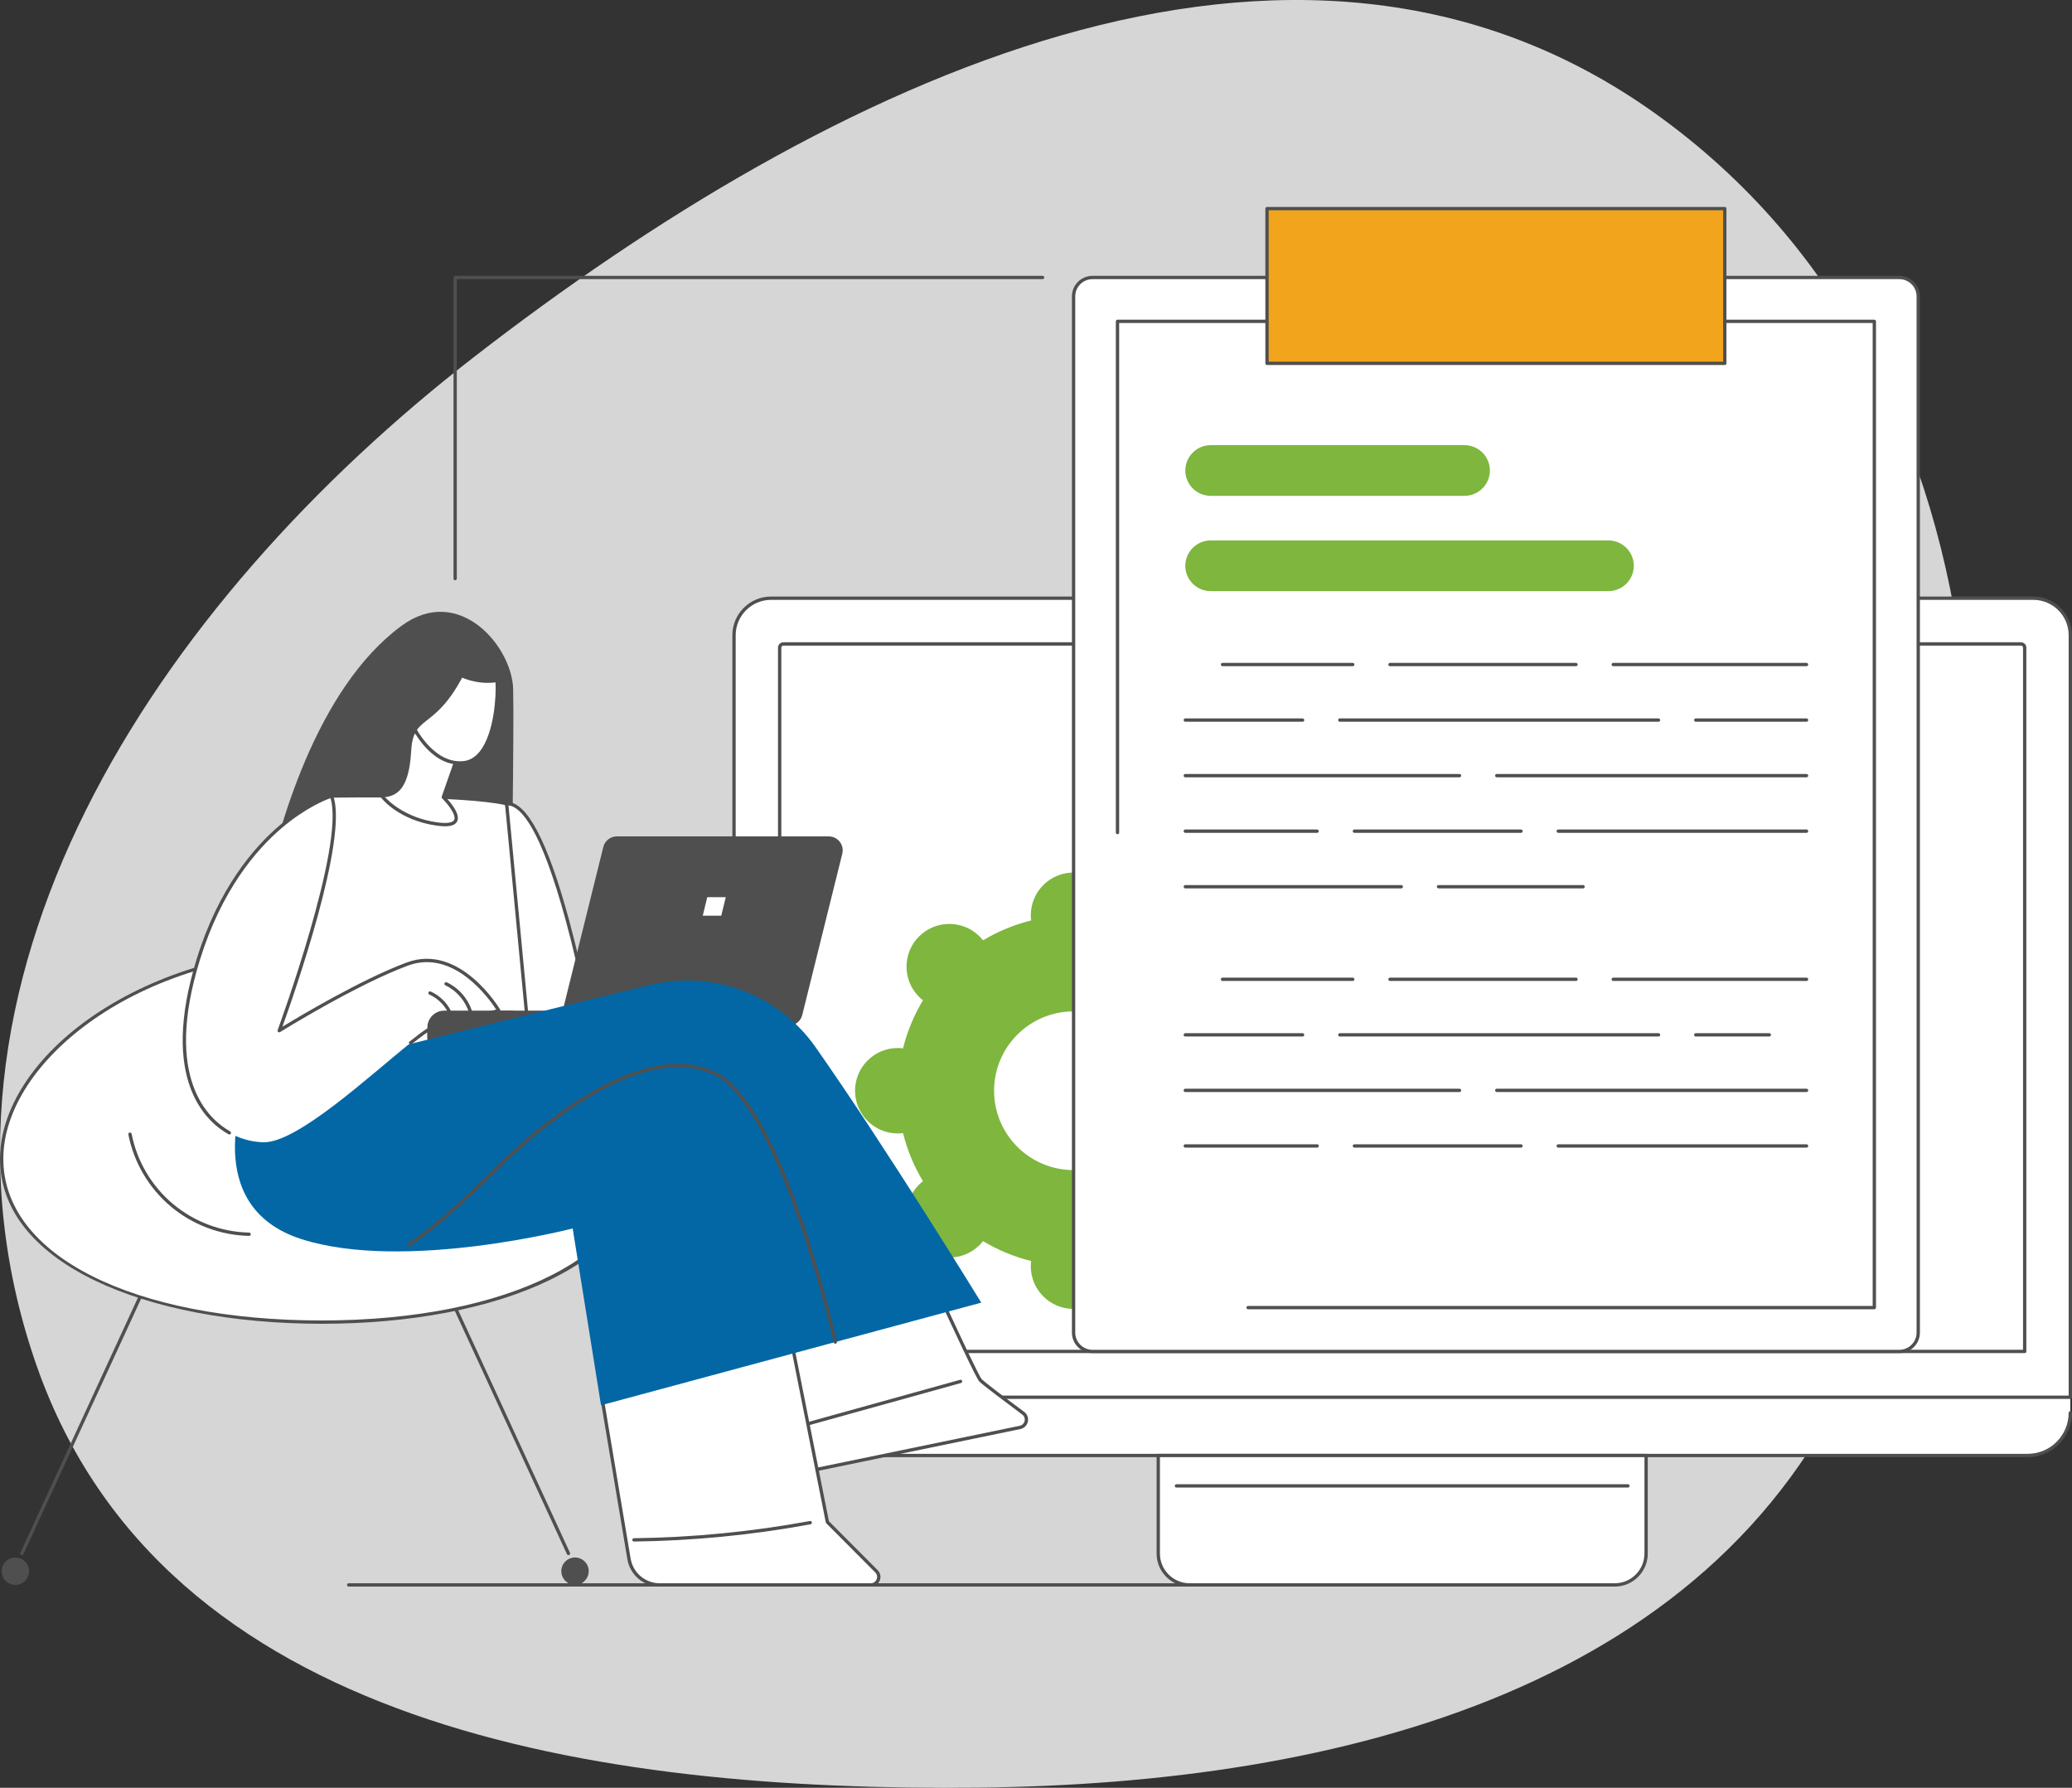
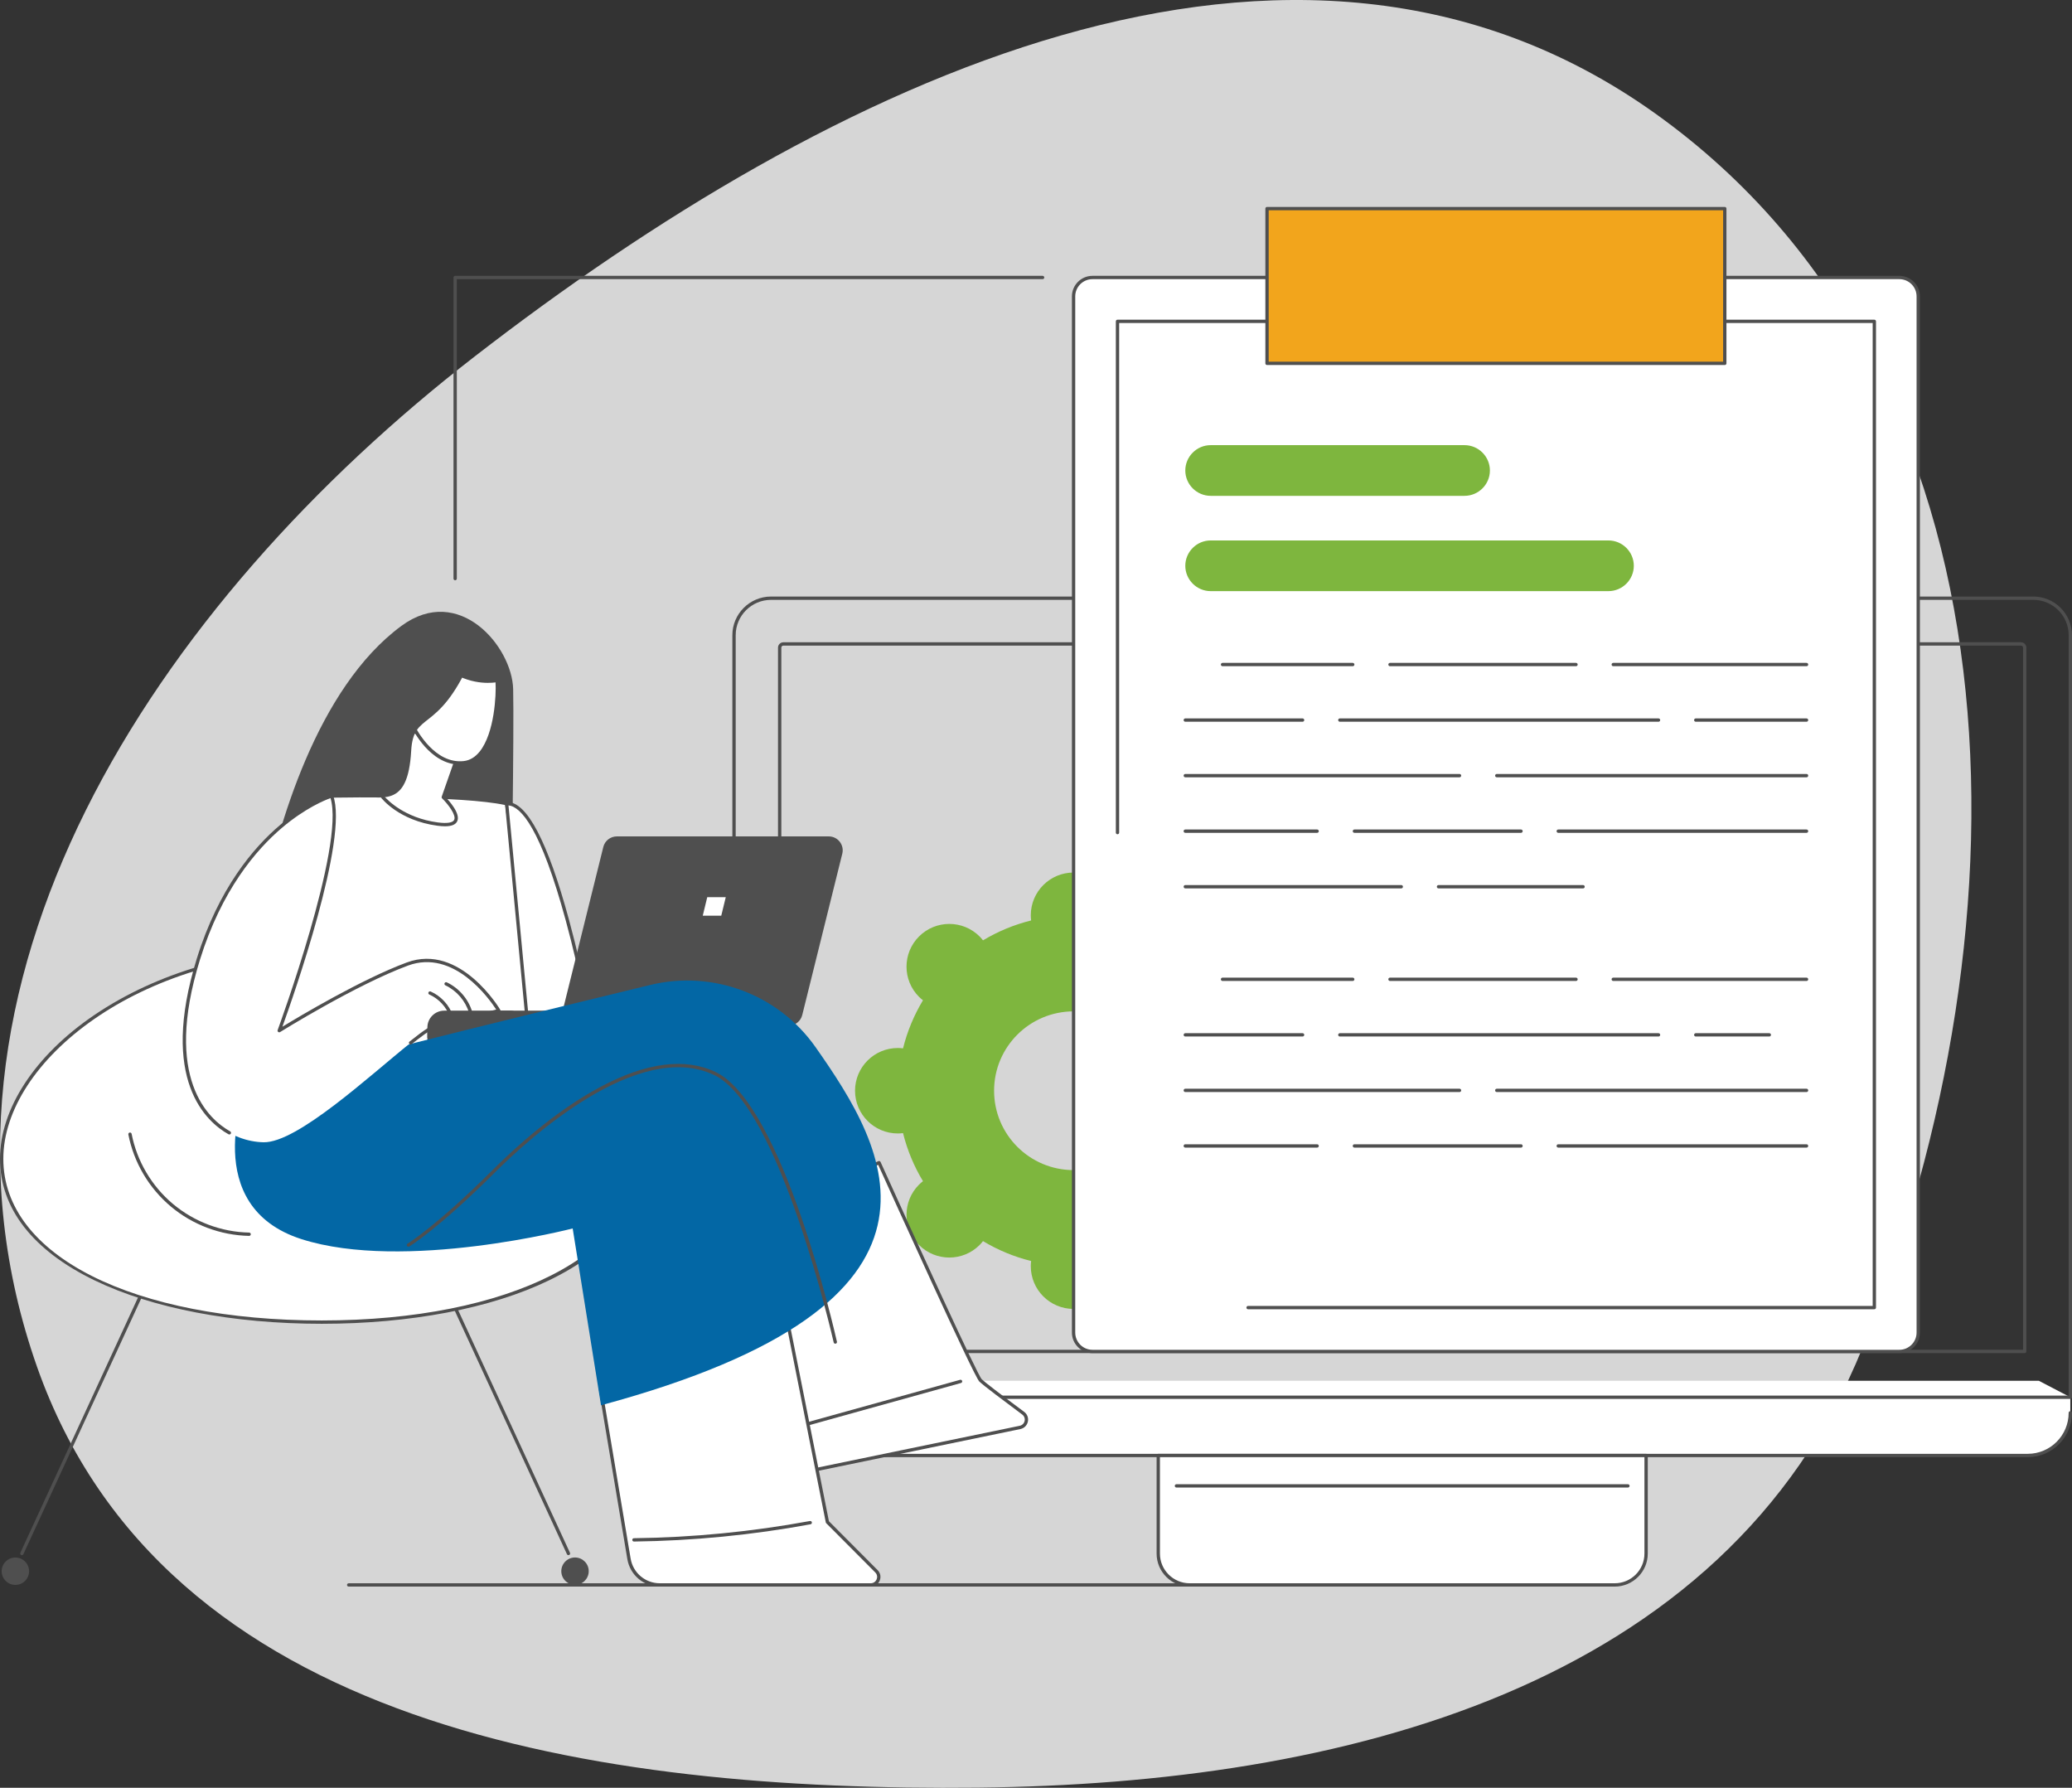
<svg xmlns="http://www.w3.org/2000/svg" width="721" height="622" viewBox="0 0 721 622" fill="none">
  <rect x="0" y="0" width="721" height="622" fill="#333333" stroke="none" />
  <path fill-rule="evenodd" clip-rule="evenodd" d="M340.341 621.944C466.701 620.652 600.215 587.263 648.096 468.92C708.199 320.368 705.571 132.087 575.996 39.495C449.837 -50.656 287.973 28.971 165.303 123.925C54.271 209.87 -34.005 342.131 12.84 475.413C57.062 601.233 208.386 623.292 340.341 621.944Z" fill="white" fill-opacity="0.8" />
  <g clip-path="url(#clip0_973_12431)">
    <path d="M255.422 491.551C255.422 499.745 262.049 506.387 270.22 506.387H705.615C713.789 506.387 720.413 499.745 720.413 491.551V486.114L709.455 480.398H259.012L255.422 486.114V491.551Z" fill="white" />
    <path d="M705.617 506.966H270.222C261.744 506.966 254.844 500.052 254.844 491.554C254.844 491.234 255.101 490.977 255.422 490.977C255.742 490.977 255.999 491.236 255.999 491.554C255.999 499.415 262.379 505.809 270.22 505.809H705.614C713.455 505.809 719.835 499.415 719.835 491.554C719.835 491.234 720.092 490.977 720.413 490.977C720.733 490.977 720.991 491.236 720.991 491.554C720.991 500.052 714.093 506.966 705.612 506.966H705.617Z" fill="#4F4F4F" />
    <path d="M403.047 506.391H572.801V540.518C572.801 546.538 567.905 551.427 561.877 551.427H413.971C407.943 551.427 403.047 546.538 403.047 540.518V506.391Z" fill="white" />
    <path d="M561.877 552.003H413.971C407.627 552.003 402.469 546.851 402.469 540.517V506.39C402.469 506.07 402.726 505.812 403.047 505.812H572.801C573.121 505.812 573.379 506.072 573.379 506.39V540.517C573.379 546.851 568.22 552.003 561.877 552.003ZM403.624 506.967V540.517C403.624 546.214 408.266 550.849 413.971 550.849H561.877C567.582 550.849 572.223 546.214 572.223 540.517V506.967H403.624Z" fill="#4F4F4F" />
    <path d="M566.474 517.545H409.367C409.046 517.545 408.789 517.285 408.789 516.968C408.789 516.65 409.046 516.391 409.367 516.391H566.474C566.794 516.391 567.052 516.65 567.052 516.968C567.052 517.285 566.794 517.545 566.474 517.545Z" fill="#4F4F4F" />
-     <path d="M268.311 208.125H707.527C714.64 208.125 720.416 213.893 720.416 220.996V486.121H255.422V220.996C255.422 213.893 261.198 208.125 268.311 208.125Z" fill="white" />
    <path d="M720.418 486.697H255.422C255.101 486.697 254.844 486.437 254.844 486.12V220.995C254.844 213.58 260.885 207.547 268.31 207.547H707.527C714.952 207.547 720.993 213.58 720.993 220.995V486.12C720.993 486.44 720.733 486.697 720.415 486.697H720.418ZM256.002 485.543H719.84V220.995C719.84 214.217 714.319 208.701 707.529 208.701H268.313C261.526 208.701 256.002 214.214 256.002 220.995V485.543Z" fill="#4F4F4F" />
    <path d="M704.535 470.774H271.304C270.984 470.774 270.727 470.514 270.727 470.197V225.326C270.727 224.298 271.564 223.461 272.594 223.461H703.245C704.275 223.461 705.113 224.298 705.113 225.326V470.197C705.113 470.517 704.855 470.774 704.535 470.774ZM271.885 469.62H703.957V225.328C703.957 224.938 703.637 224.618 703.245 224.618H272.594C272.203 224.618 271.882 224.935 271.882 225.328V469.62H271.885Z" fill="#4F4F4F" />
    <path d="M413.972 552.006H121.328C121.007 552.006 120.75 551.746 120.75 551.429C120.75 551.111 121.01 550.852 121.328 550.852H413.97C414.29 550.852 414.548 551.111 414.548 551.429C414.548 551.746 414.288 552.006 413.97 552.006H413.972Z" fill="#4F4F4F" />
    <path d="M449.627 379.486C449.627 371.274 442.958 364.619 434.734 364.619C434.119 364.619 433.521 364.667 432.927 364.74C431.443 358.773 429.087 353.149 425.99 348.021C426.46 347.654 426.92 347.263 427.353 346.831C433.169 341.023 433.169 331.61 427.353 325.805C421.538 319.998 412.106 319.998 406.291 325.805C405.857 326.238 405.466 326.697 405.098 327.166C399.961 324.074 394.329 321.721 388.351 320.242C388.422 319.649 388.472 319.048 388.472 318.437C388.472 310.225 381.803 303.57 373.579 303.57C365.355 303.57 358.686 310.227 358.686 318.437C358.686 319.048 358.733 319.649 358.807 320.242C352.829 321.724 347.198 324.074 342.06 327.166C341.692 326.697 341.301 326.238 340.867 325.805C335.052 319.998 325.62 319.998 319.805 325.805C313.989 331.612 313.989 341.026 319.805 346.831C320.238 347.263 320.698 347.654 321.168 348.021C318.071 353.152 315.715 358.773 314.231 364.74C313.638 364.669 313.039 364.619 312.424 364.619C304.198 364.619 297.531 371.277 297.531 379.486C297.531 387.696 304.2 394.353 312.424 394.353C313.039 394.353 313.638 394.306 314.231 394.233C315.715 400.2 318.071 405.823 321.168 410.951C320.698 411.319 320.238 411.709 319.805 412.142C313.989 417.949 313.989 427.363 319.805 433.168C325.62 438.975 335.052 438.975 340.867 433.168C341.301 432.735 341.692 432.276 342.06 431.806C347.198 434.899 352.829 437.252 358.807 438.731C358.736 439.324 358.686 439.924 358.686 440.536C358.686 448.748 365.355 455.402 373.579 455.402C381.803 455.402 388.472 448.745 388.472 440.536C388.472 439.924 388.425 439.324 388.351 438.731C394.329 437.249 399.961 434.899 405.098 431.806C405.466 432.276 405.857 432.735 406.291 433.168C412.106 438.975 421.538 438.975 427.353 433.168C433.169 427.36 433.169 417.947 427.353 412.142C426.92 411.709 426.46 411.319 425.99 410.951C429.087 405.821 431.445 400.2 432.927 394.233C433.521 394.303 434.122 394.353 434.734 394.353C442.96 394.353 449.627 387.696 449.627 379.486ZM401.232 379.486C401.232 394.736 388.847 407.098 373.574 407.098C358.3 407.098 345.916 394.736 345.916 379.486C345.916 364.237 358.3 351.875 373.574 351.875C388.847 351.875 401.232 364.237 401.232 379.486Z" fill="#7EB63E" />
    <path d="M660.922 96.547H380.152C376.522 96.547 373.578 99.486 373.578 103.112V463.631C373.578 467.257 376.522 470.197 380.152 470.197H660.922C664.553 470.197 667.497 467.257 667.497 463.631V103.112C667.497 99.486 664.553 96.547 660.922 96.547Z" fill="white" />
    <path d="M660.922 470.773H380.152C376.207 470.773 373 467.567 373 463.63V103.111C373 99.174 376.21 95.969 380.152 95.969H660.922C664.867 95.969 668.074 99.174 668.074 103.111V463.633C668.074 467.573 664.864 470.775 660.922 470.775V470.773ZM380.15 97.123C376.843 97.123 374.153 99.809 374.153 103.111V463.633C374.153 466.935 376.843 469.621 380.15 469.621H660.919C664.226 469.621 666.916 466.935 666.916 463.633V103.111C666.916 99.809 664.226 97.123 660.919 97.123H380.15Z" fill="#4F4F4F" />
    <path d="M652.219 454.936V111.805L388.861 111.805V454.936H652.219Z" fill="white" />
    <path d="M652.214 455.515H434.299C433.979 455.515 433.721 455.255 433.721 454.938C433.721 454.621 433.979 454.361 434.299 454.361H651.637V112.383H389.437V289.676C389.437 289.996 389.177 290.253 388.859 290.253C388.541 290.253 388.281 289.994 388.281 289.676V111.804C388.281 111.484 388.541 111.227 388.859 111.227H652.217C652.538 111.227 652.795 111.486 652.795 111.804V454.935C652.795 455.255 652.535 455.512 652.217 455.512L652.214 455.515Z" fill="#4F4F4F" />
    <path d="M600.178 72.578H440.891V126.419H600.178V72.578Z" fill="#F2A51C" />
    <path d="M600.178 126.995H440.89C440.57 126.995 440.312 126.736 440.312 126.418V72.577C440.312 72.257 440.57 72 440.89 72H600.178C600.498 72 600.755 72.26 600.755 72.577V126.418C600.755 126.738 600.498 126.995 600.178 126.995ZM441.468 125.841H599.6V73.154H441.468V125.839V125.841Z" fill="#4F4F4F" />
    <path d="M509.616 172.512H421.284C416.427 172.512 412.453 168.543 412.453 163.693C412.453 158.844 416.427 154.875 421.284 154.875H509.616C514.473 154.875 518.447 158.844 518.447 163.693C518.447 168.543 514.473 172.512 509.616 172.512Z" fill="#7EB63E" />
    <path d="M559.692 205.668H421.284C416.427 205.668 412.453 201.699 412.453 196.85C412.453 192 416.427 188.031 421.284 188.031H559.692C564.549 188.031 568.523 192 568.523 196.85C568.523 201.699 564.549 205.668 559.692 205.668Z" fill="#7EB63E" />
    <path d="M628.631 341.295H561.367C561.046 341.295 560.789 341.035 560.789 340.718C560.789 340.4 561.046 340.141 561.367 340.141H628.631C628.952 340.141 629.209 340.4 629.209 340.718C629.209 341.035 628.952 341.295 628.631 341.295Z" fill="#4F4F4F" />
    <path d="M548.409 341.295H483.679C483.359 341.295 483.102 341.035 483.102 340.718C483.102 340.4 483.362 340.141 483.679 340.141H548.409C548.73 340.141 548.987 340.4 548.987 340.718C548.987 341.035 548.73 341.295 548.409 341.295Z" fill="#4F4F4F" />
    <path d="M470.715 341.295H425.406C425.086 341.295 424.828 341.035 424.828 340.718C424.828 340.4 425.086 340.141 425.406 340.141H470.715C471.035 340.141 471.293 340.4 471.293 340.718C471.293 341.035 471.033 341.295 470.715 341.295Z" fill="#4F4F4F" />
    <path d="M615.669 360.623H590.078C589.757 360.623 589.5 360.363 589.5 360.046C589.5 359.728 589.757 359.469 590.078 359.469H615.669C615.989 359.469 616.247 359.728 616.247 360.046C616.247 360.363 615.989 360.623 615.669 360.623Z" fill="#4F4F4F" />
    <path d="M577.121 360.623H466.226C465.906 360.623 465.648 360.363 465.648 360.046C465.648 359.728 465.906 359.469 466.226 359.469H577.121C577.441 359.469 577.699 359.728 577.699 360.046C577.699 360.363 577.441 360.623 577.121 360.623Z" fill="#4F4F4F" />
    <path d="M453.268 360.623H412.453C412.132 360.623 411.875 360.363 411.875 360.046C411.875 359.728 412.132 359.469 412.453 359.469H453.268C453.588 359.469 453.845 359.728 453.845 360.046C453.845 360.363 453.588 360.623 453.268 360.623Z" fill="#4F4F4F" />
    <path d="M628.634 379.943H520.836C520.515 379.943 520.258 379.683 520.258 379.366C520.258 379.049 520.515 378.789 520.836 378.789H628.634C628.954 378.789 629.212 379.049 629.212 379.366C629.212 379.683 628.954 379.943 628.634 379.943Z" fill="#4F4F4F" />
    <path d="M507.877 379.943H412.453C412.132 379.943 411.875 379.683 411.875 379.366C411.875 379.049 412.132 378.789 412.453 378.789H507.877C508.197 378.789 508.455 379.049 508.455 379.366C508.455 379.683 508.197 379.943 507.877 379.943Z" fill="#4F4F4F" />
    <path d="M628.631 399.271H542.226C541.906 399.271 541.648 399.012 541.648 398.694C541.648 398.377 541.906 398.117 542.226 398.117H628.631C628.951 398.117 629.209 398.377 629.209 398.694C629.209 399.012 628.951 399.271 628.631 399.271Z" fill="#4F4F4F" />
    <path d="M529.271 399.271H471.297C470.976 399.271 470.719 399.012 470.719 398.694C470.719 398.377 470.976 398.117 471.297 398.117H529.271C529.591 398.117 529.849 398.377 529.849 398.694C529.849 399.012 529.591 399.271 529.271 399.271Z" fill="#4F4F4F" />
    <path d="M458.329 399.271H412.445C412.125 399.271 411.867 399.012 411.867 398.694C411.867 398.377 412.125 398.117 412.445 398.117H458.329C458.649 398.117 458.907 398.377 458.907 398.694C458.907 399.012 458.649 399.271 458.329 399.271Z" fill="#4F4F4F" />
    <path d="M628.631 231.787H561.367C561.046 231.787 560.789 231.527 560.789 231.21C560.789 230.892 561.046 230.633 561.367 230.633H628.631C628.952 230.633 629.209 230.892 629.209 231.21C629.209 231.527 628.952 231.787 628.631 231.787Z" fill="#4F4F4F" />
    <path d="M548.409 231.787H483.679C483.359 231.787 483.102 231.527 483.102 231.21C483.102 230.892 483.362 230.633 483.679 230.633H548.409C548.73 230.633 548.987 230.892 548.987 231.21C548.987 231.527 548.73 231.787 548.409 231.787Z" fill="#4F4F4F" />
    <path d="M470.715 231.787H425.406C425.086 231.787 424.828 231.527 424.828 231.21C424.828 230.892 425.086 230.633 425.406 230.633H470.715C471.035 230.633 471.293 230.892 471.293 231.21C471.293 231.527 471.033 231.787 470.715 231.787Z" fill="#4F4F4F" />
    <path d="M628.631 251.107H590.078C589.757 251.107 589.5 250.848 589.5 250.53C589.5 250.213 589.757 249.953 590.078 249.953H628.631C628.951 249.953 629.209 250.213 629.209 250.53C629.209 250.848 628.951 251.107 628.631 251.107Z" fill="#4F4F4F" />
    <path d="M577.121 251.107H466.226C465.906 251.107 465.648 250.848 465.648 250.53C465.648 250.213 465.906 249.953 466.226 249.953H577.121C577.441 249.953 577.699 250.213 577.699 250.53C577.699 250.848 577.441 251.107 577.121 251.107Z" fill="#4F4F4F" />
    <path d="M453.268 251.107H412.453C412.132 251.107 411.875 250.848 411.875 250.53C411.875 250.213 412.132 249.953 412.453 249.953H453.268C453.588 249.953 453.845 250.213 453.845 250.53C453.845 250.848 453.588 251.107 453.268 251.107Z" fill="#4F4F4F" />
    <path d="M628.634 270.435H520.836C520.515 270.435 520.258 270.176 520.258 269.858C520.258 269.541 520.515 269.281 520.836 269.281H628.634C628.954 269.281 629.212 269.541 629.212 269.858C629.212 270.176 628.954 270.435 628.634 270.435Z" fill="#4F4F4F" />
    <path d="M507.877 270.435H412.453C412.132 270.435 411.875 270.176 411.875 269.858C411.875 269.541 412.132 269.281 412.453 269.281H507.877C508.197 269.281 508.455 269.541 508.455 269.858C508.455 270.176 508.197 270.435 507.877 270.435Z" fill="#4F4F4F" />
    <path d="M628.631 289.756H542.226C541.906 289.756 541.648 289.496 541.648 289.179C541.648 288.861 541.906 288.602 542.226 288.602H628.631C628.951 288.602 629.209 288.861 629.209 289.179C629.209 289.496 628.951 289.756 628.631 289.756Z" fill="#4F4F4F" />
    <path d="M529.271 289.756H471.297C470.976 289.756 470.719 289.496 470.719 289.179C470.719 288.861 470.976 288.602 471.297 288.602H529.271C529.591 288.602 529.849 288.861 529.849 289.179C529.849 289.496 529.591 289.756 529.271 289.756Z" fill="#4F4F4F" />
    <path d="M458.329 289.756H412.445C412.125 289.756 411.867 289.496 411.867 289.179C411.867 288.861 412.125 288.602 412.445 288.602H458.329C458.649 288.602 458.907 288.861 458.907 289.179C458.907 289.496 458.649 289.756 458.329 289.756Z" fill="#4F4F4F" />
    <path d="M550.867 309.084H500.562C500.242 309.084 499.984 308.824 499.984 308.507C499.984 308.189 500.242 307.93 500.562 307.93H550.867C551.187 307.93 551.445 308.189 551.445 308.507C551.445 308.824 551.187 309.084 550.867 309.084Z" fill="#4F4F4F" />
    <path d="M487.61 309.084H412.453C412.132 309.084 411.875 308.824 411.875 308.507C411.875 308.189 412.132 307.93 412.453 307.93H487.61C487.931 307.93 488.188 308.189 488.188 308.507C488.188 308.824 487.931 309.084 487.61 309.084Z" fill="#4F4F4F" />
    <path d="M90.945 315.758L177.938 315.024C177.938 315.024 178.92 254.534 178.563 239.756C178.206 224.978 159.759 202.982 139.687 217.752C110.322 239.36 96.369 287.732 90.945 315.758Z" fill="#4F4F4F" />
    <path d="M7.61 541.065C7.529 541.065 7.447 541.049 7.368 541.012C7.077 540.879 6.951 540.535 7.085 540.246L74.538 393.891C74.67 393.602 75.014 393.474 75.305 393.608C75.597 393.741 75.723 394.085 75.589 394.374L8.135 540.729C8.038 540.941 7.828 541.065 7.61 541.065Z" fill="#4F4F4F" />
    <path d="M8.72 550.024C10.583 548.164 10.583 545.148 8.72 543.288C6.857 541.428 3.837 541.428 1.974 543.288C0.112 545.148 0.112 548.164 1.974 550.024C3.837 551.885 6.857 551.885 8.72 550.024Z" fill="#4F4F4F" />
    <path d="M197.806 541.065C197.588 541.065 197.378 540.939 197.28 540.729L129.827 394.374C129.693 394.085 129.819 393.741 130.111 393.608C130.402 393.474 130.746 393.602 130.878 393.891L198.331 540.246C198.465 540.535 198.339 540.879 198.047 541.012C197.969 541.049 197.887 541.065 197.806 541.065Z" fill="#4F4F4F" />
    <path d="M200.854 551.343C203.454 550.922 205.22 548.475 204.798 545.878C204.376 543.282 201.926 541.518 199.325 541.94C196.725 542.361 194.959 544.808 195.381 547.405C195.804 550.002 198.254 551.765 200.854 551.343Z" fill="#4F4F4F" />
    <path d="M223.363 403.172C223.363 438.855 173.492 459.993 111.969 459.993C50.447 459.993 0.578 438.857 0.578 403.172C0.578 367.487 50.449 330.773 111.972 330.773C173.495 330.773 223.366 367.489 223.366 403.172H223.363Z" fill="white" />
    <path d="M111.972 460.569C81.141 460.569 53.078 455.21 32.953 445.482C11.394 435.061 0 420.43 0 403.171C0 385.912 11.985 367.25 32.88 353.112C54.722 338.334 82.811 330.195 111.972 330.195C141.132 330.195 169.221 338.334 191.064 353.112C211.961 367.25 223.943 385.498 223.943 403.171C223.943 420.844 212.549 435.061 190.99 445.482C170.865 455.21 142.803 460.569 111.972 460.569ZM111.972 331.349C48.547 331.349 1.158 369.267 1.158 403.171C1.158 437.075 46.727 459.415 111.972 459.415C177.216 459.415 222.785 436.286 222.785 403.171C222.785 370.056 175.393 331.349 111.972 331.349Z" fill="#4F4F4F" />
    <path d="M86.69 429.99C86.69 429.99 86.682 429.99 86.677 429.99C76.727 429.788 67.051 426.153 59.434 419.758C51.816 413.361 46.571 404.466 44.667 394.711C44.606 394.399 44.811 394.095 45.124 394.035C45.436 393.972 45.741 394.179 45.801 394.491C47.656 403.989 52.762 412.647 60.179 418.874C67.594 425.101 77.013 428.639 86.7 428.836C87.021 428.841 87.273 429.106 87.267 429.426C87.26 429.741 87.002 429.993 86.69 429.993V429.99Z" fill="#4F4F4F" />
    <path d="M86.781 371.168L115.366 276.949C115.366 276.949 160.462 276.033 176.306 279.608C176.306 279.608 185.961 348.888 186.776 364.663L86.781 371.168Z" fill="white" />
    <path d="M86.78 371.747C86.604 371.747 86.436 371.668 86.328 371.529C86.21 371.38 86.173 371.183 86.228 371.002L114.813 276.783C114.887 276.544 115.105 276.379 115.355 276.374C115.806 276.363 160.705 275.498 176.433 279.049C176.667 279.102 176.846 279.296 176.877 279.532C176.974 280.224 186.546 349.016 187.352 364.636C187.368 364.951 187.129 365.221 186.811 365.242L86.817 371.747C86.817 371.747 86.79 371.747 86.78 371.747ZM115.796 277.52L87.576 370.54L186.165 364.127C185.209 348.193 176.567 285.701 175.787 280.088C160.687 276.848 120.366 277.441 115.796 277.52Z" fill="#4F4F4F" />
    <path d="M206.566 361.16C206.566 361.16 192.274 278.849 176.297 279.615L184.426 365.084L206.566 361.157V361.16Z" fill="white" />
    <path d="M184.426 365.659C184.3 365.659 184.177 365.617 184.077 365.541C183.948 365.444 183.867 365.297 183.851 365.137L175.722 279.669C175.706 279.511 175.756 279.354 175.861 279.236C175.963 279.118 176.113 279.044 176.271 279.037C176.352 279.031 176.433 279.031 176.515 279.031C183.375 279.031 190.596 292.794 197.979 319.947C203.493 340.219 207.099 360.852 207.136 361.059C207.191 361.374 206.981 361.67 206.668 361.725L184.529 365.652C184.494 365.657 184.46 365.659 184.429 365.659H184.426ZM176.935 280.206L184.944 364.403L205.896 360.689C205.279 357.235 201.854 338.588 196.863 320.243C188.172 288.288 181.319 280.655 176.935 280.206Z" fill="#4F4F4F" />
    <path d="M268.203 361.157L148.719 365.083V357.479C148.719 354.245 151.343 351.625 154.581 351.625H268.2V361.157H268.203Z" fill="#4F4F4F" />
    <path d="M274.45 356.836H200.701C197.552 356.836 195.238 353.883 195.997 350.83L209.936 294.677C210.472 292.519 212.413 291 214.64 291H288.39C291.539 291 293.853 293.953 293.094 297.007L279.155 353.159C278.619 355.317 276.678 356.836 274.45 356.836Z" fill="#4F4F4F" />
    <path d="M250.979 318.58H244.539L246.105 312.148H252.545L250.979 318.58Z" fill="white" />
    <path d="M305.887 404.516C305.887 404.516 339.163 478.249 341.183 480.253C342.507 481.565 350.613 487.645 356.047 491.684C357.972 493.114 357.3 496.143 354.949 496.628L278.746 512.377L259.359 425.814L305.887 404.518V404.516Z" fill="white" />
    <path d="M278.75 512.949C278.484 512.949 278.245 512.765 278.185 512.498L258.795 425.935C258.735 425.67 258.872 425.398 259.119 425.285L305.646 403.989C305.788 403.926 305.945 403.921 306.09 403.973C306.234 404.028 306.35 404.136 306.413 404.278C319.717 433.754 340.062 478.203 341.594 479.845C342.573 480.818 347.832 484.857 356.392 491.218C357.466 492.018 357.955 493.324 357.666 494.633C357.377 495.942 356.379 496.923 355.065 497.193L278.863 512.941C278.823 512.949 278.784 512.954 278.744 512.954L278.75 512.949ZM260.027 426.137L279.188 511.69L354.834 496.057C355.696 495.879 356.35 495.236 356.539 494.379C356.728 493.521 356.408 492.666 355.704 492.141C349.615 487.619 342.085 481.956 340.777 480.658C338.781 478.678 309.972 414.966 305.599 405.277L260.027 426.137Z" fill="#4F4F4F" />
    <path d="M277.679 496.904C277.427 496.904 277.193 496.737 277.122 496.482C277.038 496.175 277.217 495.855 277.524 495.771L334.093 480.06C334.398 479.976 334.718 480.154 334.805 480.461C334.889 480.768 334.71 481.088 334.403 481.172L277.834 496.883C277.782 496.897 277.729 496.904 277.679 496.904Z" fill="#4F4F4F" />
    <path d="M208.883 482.818L218.869 542.351C219.746 547.589 224.288 551.424 229.604 551.424H303.002C305.481 551.424 306.726 548.434 304.977 546.676L287.912 529.548L273.492 456.984L208.885 482.818H208.883Z" fill="white" />
    <path d="M303.001 552.001H229.604C223.983 552.001 219.226 547.983 218.299 542.446L208.313 482.912C208.268 482.645 208.415 482.383 208.667 482.28L273.274 456.447C273.434 456.384 273.612 456.394 273.765 456.476C273.917 456.557 274.022 456.701 274.056 456.872L288.442 529.265L305.386 546.27C306.363 547.251 306.639 548.654 306.109 549.932C305.575 551.209 304.386 552.004 303.001 552.004V552.001ZM209.531 483.18L219.442 542.254C220.277 547.232 224.55 550.847 229.606 550.847H303.004C304.091 550.847 304.769 550.144 305.045 549.488C305.318 548.83 305.339 547.854 304.572 547.086L287.507 529.958C287.426 529.876 287.373 529.774 287.349 529.664L273.063 457.782L209.534 483.183L209.531 483.18Z" fill="#4F4F4F" />
    <path d="M220.594 536.329C220.278 536.329 220.018 536.075 220.016 535.757C220.01 535.437 220.268 535.178 220.586 535.172C241.076 534.92 261.684 532.909 281.833 529.189C282.148 529.132 282.45 529.339 282.508 529.654C282.565 529.968 282.358 530.27 282.043 530.328C261.828 534.06 241.155 536.08 220.599 536.332H220.591L220.594 536.329Z" fill="#4F4F4F" />
-     <path d="M85.455 378.901C85.455 378.901 69.159 419.685 104.92 431.121C140.681 442.557 199.276 427.402 199.276 427.402L209.138 488.923L341.453 453.212C341.453 453.212 308.502 399.531 283.81 364.352C270.929 346.001 248.114 337.401 226.306 342.673C177.906 354.369 92.68 375.239 85.457 378.904L85.455 378.901Z" fill="#0367A5" />
+     <path d="M85.455 378.901C85.455 378.901 69.159 419.685 104.92 431.121C140.681 442.557 199.276 427.402 199.276 427.402L209.138 488.923C341.453 453.212 308.502 399.531 283.81 364.352C270.929 346.001 248.114 337.401 226.306 342.673C177.906 354.369 92.68 375.239 85.457 378.904L85.455 378.901Z" fill="#0367A5" />
    <path d="M290.664 467.497C290.398 467.497 290.159 467.313 290.099 467.046C289.915 466.225 271.371 384.895 248.512 374.02C221.913 361.367 183.575 396.58 172.456 407.673C152.444 427.641 142.519 433.608 142.421 433.669C142.146 433.831 141.791 433.739 141.628 433.467C141.465 433.191 141.555 432.837 141.83 432.675C141.928 432.617 151.754 426.697 171.637 406.857C178.737 399.77 193.025 386.618 208.935 378.146C224.881 369.653 238.363 367.914 249.009 372.979C272.375 384.095 290.469 463.423 291.228 466.794C291.299 467.106 291.102 467.413 290.792 467.484C290.75 467.494 290.706 467.497 290.664 467.497Z" fill="#4F4F4F" />
    <path d="M141.745 335.408C123.361 342.22 97.156 358.582 97.156 358.582C97.156 358.582 121.349 292.956 115.36 276.945C115.36 276.945 83.671 286.446 69.011 333.756C56.934 372.738 69.652 390.511 83.182 395.715C86.071 396.827 89 397.365 91.729 397.415C103.491 397.627 128.693 374.176 142.866 362.834C147.384 359.217 150.78 356.833 152.264 356.838L173.581 351.621C173.581 351.621 160.125 328.599 141.742 335.411L141.745 335.408Z" fill="white" />
    <path d="M79.802 394.708C79.708 394.708 79.611 394.685 79.521 394.635C71.839 390.346 55.378 375.813 68.461 333.586C76.073 309.014 88.352 294.785 97.309 287.17C107.043 278.897 114.868 276.492 115.196 276.392C115.49 276.303 115.797 276.458 115.902 276.744C121.452 291.579 101.979 346.939 98.267 357.221C103.983 353.735 125.755 340.718 141.543 334.866C160.161 327.965 173.945 351.091 174.084 351.327C174.176 351.485 174.189 351.676 174.118 351.844C174.047 352.012 173.9 352.135 173.724 352.18L152.404 357.397C152.36 357.407 152.294 357.41 152.265 357.413H152.262C150.568 357.413 145.047 361.83 143.232 363.283C142.983 363.482 142.617 363.443 142.42 363.194C142.221 362.945 142.26 362.583 142.51 362.381C147.858 358.1 150.681 356.314 152.194 356.259L172.674 351.246C170.291 347.564 157.915 330.034 141.95 335.949C123.832 342.661 97.729 358.908 97.469 359.07C97.259 359.202 96.988 359.186 96.797 359.028C96.605 358.874 96.534 358.611 96.618 358.381C96.857 357.733 120.152 294.186 115.007 277.678C113.087 278.367 106.158 281.161 98.013 288.093C89.19 295.605 77.092 309.654 69.572 333.924C56.738 375.346 72.653 389.473 80.091 393.625C80.37 393.78 80.47 394.134 80.315 394.412C80.21 394.601 80.013 394.708 79.81 394.708H79.802Z" fill="#4F4F4F" />
    <path d="M157.057 354.104C156.818 354.104 156.595 353.954 156.511 353.716C155.334 350.337 152.673 347.46 149.393 346.02C149.101 345.891 148.967 345.551 149.096 345.259C149.225 344.968 149.563 344.834 149.858 344.963C153.427 346.529 156.322 349.661 157.603 353.338C157.708 353.64 157.548 353.968 157.246 354.072C157.183 354.093 157.12 354.104 157.057 354.104Z" fill="#4F4F4F" />
    <path d="M163.759 352.768C163.509 352.768 163.281 352.605 163.205 352.356C161.968 348.22 158.895 344.655 154.981 342.819C154.692 342.683 154.569 342.339 154.702 342.051C154.839 341.762 155.183 341.639 155.472 341.773C159.677 343.748 162.981 347.58 164.311 352.026C164.402 352.333 164.229 352.653 163.922 352.744C163.867 352.76 163.812 352.768 163.756 352.768H163.759Z" fill="#4F4F4F" />
    <path d="M148.719 361.157V357.479C148.719 354.245 151.343 351.625 154.581 351.625H178.877L148.719 361.157Z" fill="#4F4F4F" />
    <path d="M141.747 254.008L133 277.1C133 277.1 138.941 284.927 152.266 286.711C165.591 288.494 154.252 277.36 154.252 277.36L160.69 258.968L141.744 254.008H141.747Z" fill="white" />
    <path d="M154.839 287.482C154.062 287.482 153.179 287.416 152.192 287.282C138.78 285.488 132.789 277.777 132.54 277.449C132.419 277.292 132.39 277.082 132.458 276.896L141.205 253.803C141.31 253.528 141.604 253.373 141.893 253.449L160.838 258.409C160.993 258.451 161.127 258.553 161.204 258.698C161.28 258.839 161.293 259.007 161.24 259.159L154.923 277.21C156.139 278.454 160.395 283.083 159.081 285.764C158.519 286.913 157.122 287.482 154.842 287.482H154.839ZM133.661 276.993C134.791 278.304 140.745 284.586 152.344 286.139C155.527 286.564 157.55 286.252 158.038 285.258C158.85 283.602 155.9 279.789 153.849 277.774C153.689 277.617 153.636 277.383 153.707 277.171L159.938 259.369L142.103 254.7L133.658 276.993H133.661Z" fill="#4F4F4F" />
    <path d="M143.815 252.837C143.815 252.837 150.376 266.595 161.424 265.37C172.471 264.145 173.506 241.496 172.957 236.743C172.957 236.743 163.38 238.831 154.245 231.056C149.882 227.342 142.68 239.033 143.815 252.84V252.837Z" fill="white" />
    <path d="M160.009 266.023C149.587 266.023 143.554 253.635 143.291 253.084C143.262 253.021 143.244 252.953 143.236 252.882C142.361 242.233 146.467 232.399 150.698 230.236C152.095 229.519 153.49 229.653 154.617 230.613C163.432 238.118 172.738 236.195 172.83 236.177C172.99 236.142 173.158 236.177 173.289 236.271C173.423 236.365 173.51 236.512 173.528 236.675C173.92 240.074 173.497 255.088 167.842 262.178C166.064 264.405 163.926 265.672 161.485 265.944C160.984 265.999 160.493 266.026 160.009 266.026V266.023ZM144.381 252.678C144.975 253.858 151.318 265.905 161.357 264.793C163.482 264.557 165.357 263.434 166.936 261.457C172.081 255.007 172.704 241.609 172.43 237.415C170.088 237.745 161.858 238.296 153.866 231.492C153.086 230.828 152.221 230.755 151.223 231.264C147.785 233.021 143.535 242.007 144.378 252.678H144.381Z" fill="#4F4F4F" />
    <path d="M161.359 226.15C161.359 226.15 166.877 222.666 163.662 229.911C152.265 255.582 143.873 247.217 143.08 261.25C141.93 281.607 132.999 277.103 122.719 276.946C122.719 276.946 131.384 224.175 161.359 226.15Z" fill="#4F4F4F" />
    <path d="M158.383 201.883C158.062 201.883 157.805 201.624 157.805 201.306V96.546C157.805 96.226 158.065 95.969 158.383 95.969H362.8C363.12 95.969 363.378 96.228 363.378 96.546C363.378 96.863 363.12 97.123 362.8 97.123H158.96V201.306C158.96 201.626 158.7 201.883 158.383 201.883Z" fill="#4F4F4F" />
  </g>
  <defs>
    <clipPath id="clip0_973_12431">
      <rect width="721" height="480" fill="white" transform="translate(0 72)" />
    </clipPath>
  </defs>
</svg>